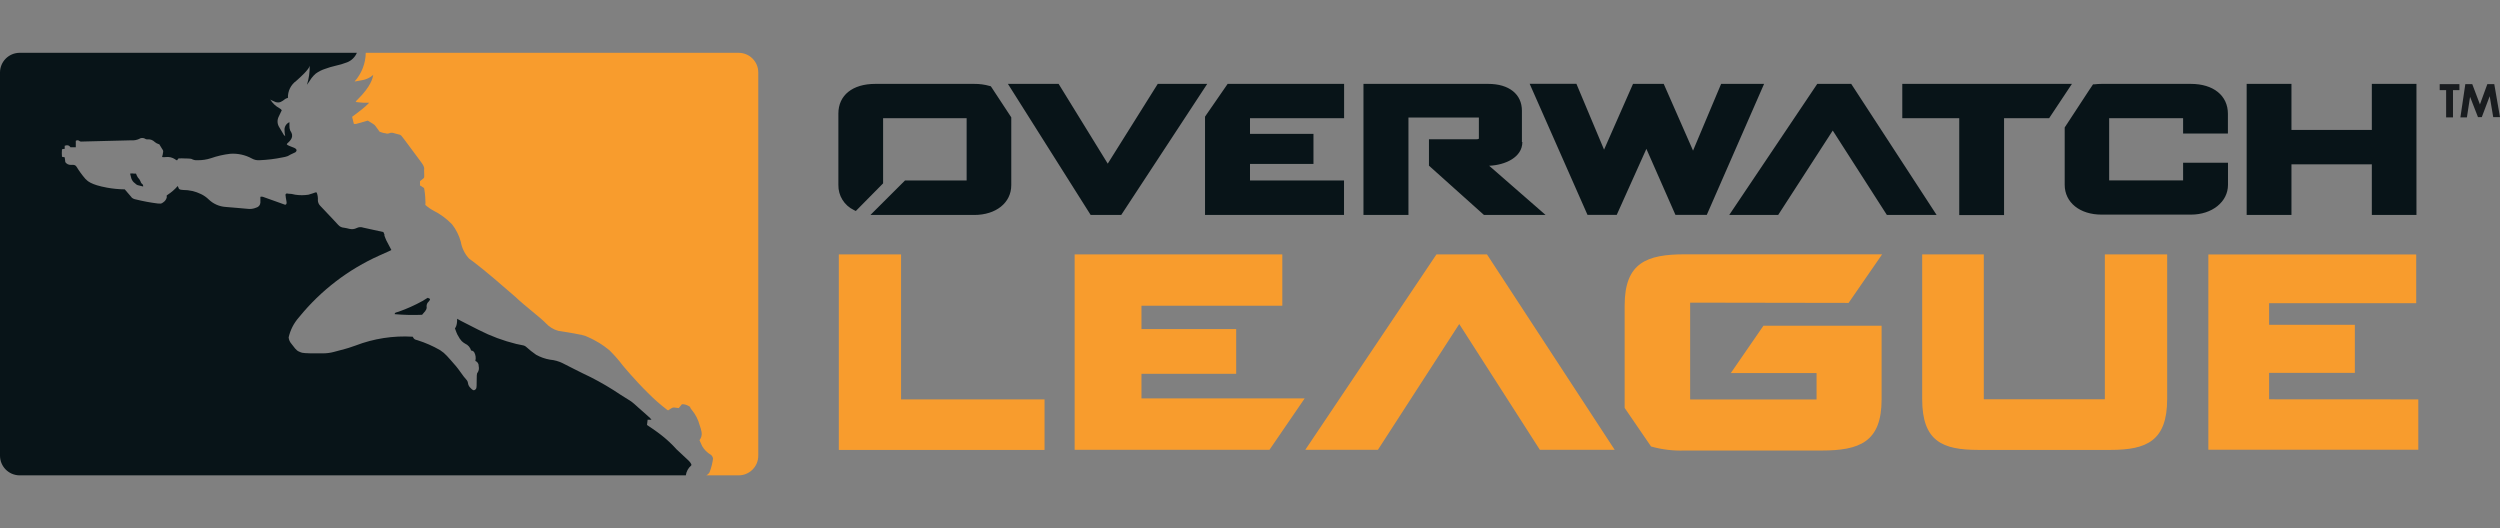
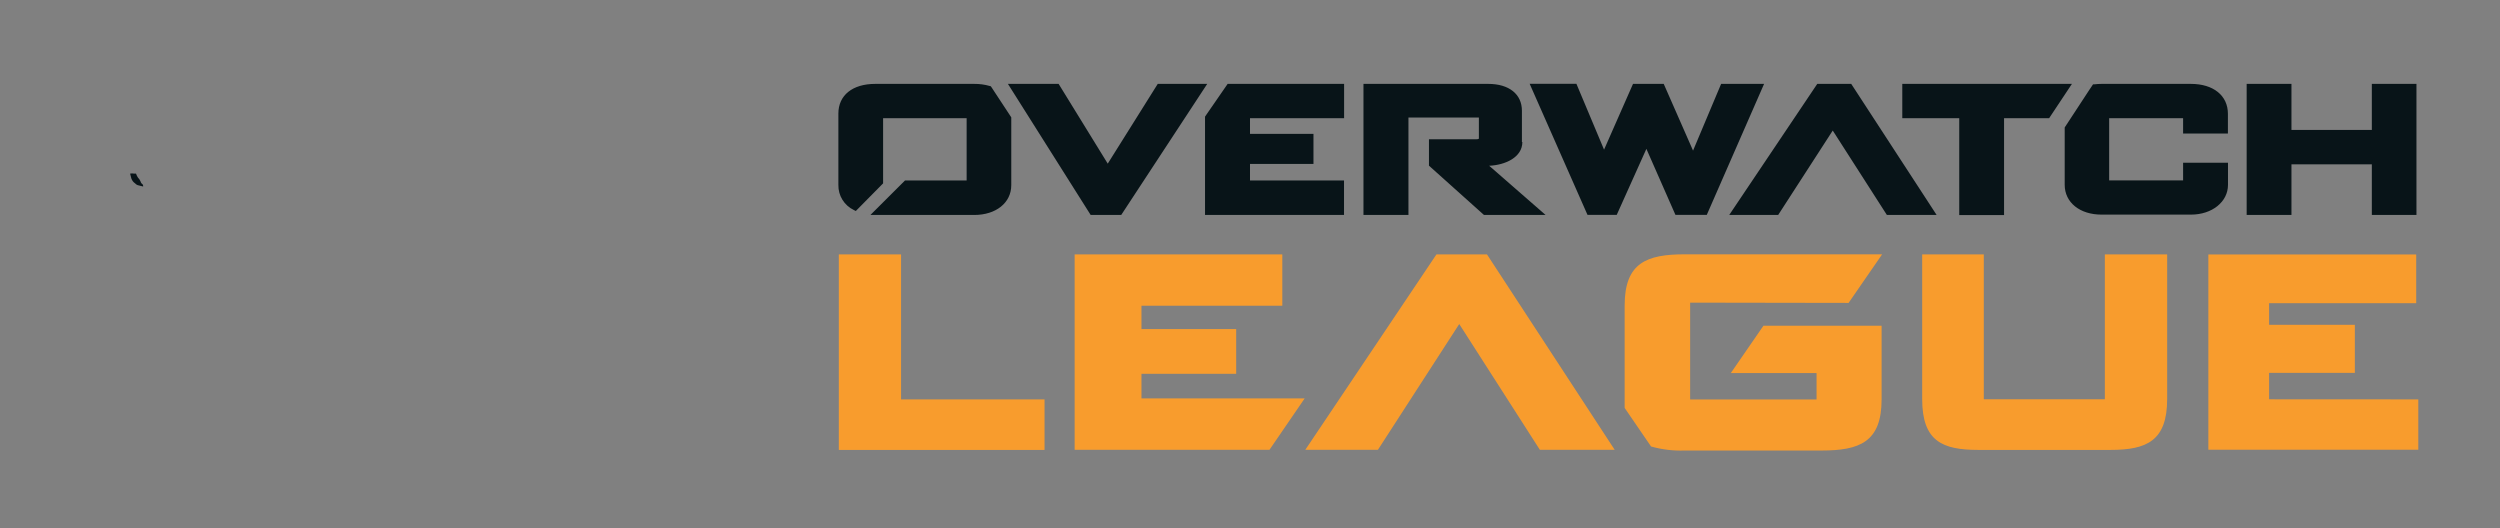
<svg xmlns="http://www.w3.org/2000/svg" width="284px" height="60px" viewBox="0 0 284 60" version="1.1">
  <rect x="0" y="0" width="284" height="60" fill="#808080" stroke="none" />
  <title>562B7653-AEB1-421D-A1C8-72010AA9123B</title>
  <desc>Created with sketchtool.</desc>
  <g id="Symbols" stroke="none" stroke-width="1" fill="none" fill-rule="evenodd">
    <g id="Nav/Logo-Full">
-       <rect id="Rectangle-Copy-4" x="0" y="0" width="253" height="60" />
      <g id="logo" transform="translate(0, 6)" fill-rule="nonzero">
        <g id="logo_with_text">
-           <path d="M277.15,4.24 L277.88,4.24 L277.88,7.34 L278.66,7.34 L278.66,4.24 L279.39,4.24 L279.39,3.56 L277.15,3.56 L277.15,4.24 Z M283.35,3.56 L282.56,3.56 L281.72,5.86 L280.85,3.56 L280.06,3.56 L279.5,7.34 L280.24,7.34 L280.6,5 L281.5,7.31 L281.93,7.31 L282.83,4.93 L283.23,7.31 L284,7.31 L283.35,3.56 Z" id="Shape" fill="#191C1F" />
          <g id="Group">
-             <path d="M0,45.77 L0,2.23 C0.005,1.016 0.976,0.027 2.19,0 L40.54,0 C40.33,0.494 39.93,0.884 39.43,1.08 C38.991,1.248 38.54,1.382 38.08,1.48 C37.693,1.569 37.312,1.682 36.94,1.82 C36.556,1.941 36.195,2.123 35.87,2.36 C35.692,2.512 35.531,2.683 35.39,2.87 C35.278,3.017 35.174,3.171 35.08,3.33 C35.004,3.426 34.934,3.526 34.87,3.63 C35.091,2.932 35.196,2.202 35.18,1.47 C35.12,1.86 34.18,2.73 33.65,3.19 C33.033,3.635 32.68,4.36 32.71,5.12 C32.609,5.143 32.511,5.18 32.42,5.23 C32,5.55 31.79,5.72 31.32,5.6 C31.166,5.543 31.016,5.476 30.87,5.4 L30.7,5.31 C30.964,5.731 31.333,6.075 31.77,6.31 C31.865,6.361 31.947,6.433 32.01,6.52 L31.63,7.32 C31.468,7.692 31.506,8.121 31.73,8.46 C31.89,8.71 32.24,9.32 32.24,9.32 L32.4,9.48 C32.343,9.214 32.316,8.942 32.32,8.67 C32.342,8.322 32.559,8.016 32.88,7.88 C32.88,7.96 32.88,8.09 32.88,8.27 C32.869,8.454 32.896,8.638 32.96,8.81 C33.005,8.911 33.059,9.008 33.12,9.1 C33.235,9.353 33.201,9.65 33.03,9.87 C32.955,9.98 32.868,10.08 32.77,10.17 C32.67,10.26 32.61,10.29 32.58,10.41 C32.665,10.477 32.759,10.531 32.86,10.57 L33.26,10.73 C33.45,10.8 33.69,10.89 33.69,11.09 C33.676,11.177 33.625,11.254 33.55,11.3 L32.96,11.58 C32.859,11.647 32.752,11.704 32.64,11.75 C32.464,11.81 32.284,11.853 32.1,11.88 C31.24,12.058 30.367,12.165 29.49,12.2 C29.187,12.226 28.884,12.159 28.62,12.01 C27.866,11.596 27.008,11.409 26.15,11.47 C25.407,11.556 24.676,11.724 23.97,11.97 C23.477,12.132 22.959,12.21 22.44,12.2 C22.2,12.223 21.959,12.17 21.75,12.05 C21.75,12.05 21.58,12 21,12 C20.757,11.984 20.513,11.984 20.27,12 C20.224,12.078 20.17,12.152 20.11,12.22 C20.023,12.187 19.941,12.14 19.87,12.08 C19.574,11.887 19.221,11.802 18.87,11.84 C18.717,11.862 18.563,11.862 18.41,11.84 C18.467,11.657 18.507,11.47 18.53,11.28 C18.555,11.17 18.525,11.054 18.45,10.97 C18.34,10.77 18.15,10.48 18.15,10.48 C18.15,10.48 18.15,10.39 17.99,10.36 C17.835,10.311 17.691,10.229 17.57,10.12 C17.369,9.92 17.093,9.815 16.81,9.83 C16.683,9.852 16.552,9.819 16.45,9.74 C16.237,9.635 15.984,9.654 15.79,9.79 C15.517,9.911 15.218,9.962 14.92,9.94 L9.29,10.08 C9.186,10.1 9.079,10.07 9,10 C8.885,9.912 8.725,9.912 8.61,10 C8.61,10.21 8.61,10.73 8.61,10.73 L8,10.73 C8,10.73 7.85,10.37 7.35,10.56 C7.355,10.647 7.355,10.733 7.35,10.82 L7.35,10.91 C7.245,10.913 7.141,10.93 7.04,10.96 C7.015,11.243 7.015,11.527 7.04,11.81 L7.35,11.87 L7.42,12.42 C7.561,12.621 7.794,12.738 8.04,12.73 C8.27,12.73 8.52,12.67 8.7,12.95 C8.994,13.434 9.328,13.893 9.7,14.32 C9.94,14.54 10.25,14.97 12.17,15.32 C12.83,15.44 13.499,15.503 14.17,15.51 C14.27,15.61 14.91,16.37 14.91,16.37 C14.91,16.37 15,16.58 15.45,16.66 C16.27,16.863 17.102,17.017 17.94,17.12 C18.21,17.12 18.3,17.19 18.55,16.98 C18.742,16.854 18.881,16.662 18.94,16.44 L18.94,16.2 L19.04,16.13 C19.469,15.853 19.856,15.516 20.19,15.13 C20.219,15.217 20.256,15.3 20.3,15.38 C20.3,15.43 20.36,15.57 20.79,15.58 C21.501,15.576 22.202,15.736 22.84,16.05 C23.157,16.202 23.448,16.404 23.7,16.65 C24.226,17.161 24.918,17.466 25.65,17.51 C26.65,17.6 27.65,17.67 28.1,17.72 C28.439,17.769 28.785,17.724 29.1,17.59 C29.369,17.528 29.565,17.296 29.58,17.02 C29.58,16.87 29.58,16.61 29.58,16.56 L29.58,16.36 C29.674,16.329 29.776,16.329 29.87,16.36 L32.39,17.26 C32.39,17.26 32.63,17.26 32.54,16.86 C32.45,16.46 32.45,16.24 32.45,16.24 C32.412,16.169 32.426,16.081 32.484,16.025 C32.542,15.969 32.63,15.959 32.7,16 C32.987,16.003 33.273,16.043 33.55,16.12 C34.041,16.193 34.539,16.193 35.03,16.12 L35.49,15.98 L35.49,15.98 C35.83,15.87 35.87,15.81 35.98,15.88 C36.087,16.157 36.132,16.454 36.11,16.75 C36.114,16.982 36.207,17.204 36.37,17.37 L37.93,19.02 L38.42,19.55 C38.59,19.744 38.832,19.86 39.09,19.87 C39.296,19.902 39.499,19.946 39.7,20 C39.972,20.066 40.259,20.034 40.51,19.91 C40.745,19.787 41.021,19.769 41.27,19.86 L43.55,20.36 L43.67,20.63 L43.67,20.76 C43.67,20.76 43.81,21.16 43.88,21.3 L44.46,22.4 C44.46,22.4 44.05,22.62 43.11,23.02 C39.569,24.602 36.449,26.993 34,30 L33.94,30.07 L33.94,30.07 C33.374,30.715 32.978,31.492 32.79,32.33 C32.816,32.601 32.928,32.857 33.11,33.06 C33.4,33.43 33.65,33.82 33.97,33.94 C34.29,34.06 34.16,34.11 35.28,34.14 L36.69,34.14 C37.105,34.142 37.519,34.088 37.92,33.98 L39.19,33.64 C39.42,33.58 39.7,33.5 40.4,33.25 C42.464,32.458 44.673,32.117 46.88,32.25 L47.01,32.45 C47.01,32.45 47.07,32.58 47.43,32.65 C48.325,32.932 49.187,33.311 50,33.78 C50.281,33.959 50.536,34.174 50.76,34.42 C50.98,34.68 51.31,35 51.82,35.62 C51.82,35.62 52.18,36.06 52.42,36.42 C52.587,36.666 52.77,36.9 52.97,37.12 C53.075,37.225 53.142,37.363 53.16,37.51 C53.186,37.721 53.285,37.915 53.44,38.06 C53.64,38.26 53.81,38.49 54.07,38.18 C54.12,38.05 54.15,38.12 54.15,37.32 C54.15,36.76 54.15,36.39 54.26,36.32 C54.399,36.107 54.442,35.846 54.38,35.6 C54.401,35.338 54.246,35.093 54,35 C54.086,34.661 54.035,34.302 53.86,34 C53.778,33.893 53.654,33.827 53.52,33.82 C53.42,33.472 53.171,33.186 52.84,33.04 C52.56,32.86 52.37,32.79 51.95,31.99 C51.95,31.99 51.77,31.58 51.68,31.3 C51.68,31.3 51.95,31.06 51.93,30.21 C52.19,30.36 52.44,30.5 52.71,30.63 L54.4,31.49 C55.748,32.178 57.171,32.708 58.64,33.07 L59.36,33.22 C59.521,33.24 59.671,33.31 59.79,33.42 C60.14,33.738 60.51,34.032 60.9,34.3 C61.394,34.575 61.932,34.765 62.49,34.86 C62.987,34.903 63.472,35.039 63.92,35.26 C63.92,35.26 66.24,36.45 67.09,36.84 C68.264,37.435 69.399,38.103 70.49,38.84 C70.49,38.84 71.4,39.4 71.7,39.6 C71.975,39.813 72.239,40.04 72.49,40.28 C72.98,40.7 73.85,41.49 73.85,41.49 L74.01,41.68 L73.57,41.68 L73.5,42.28 C73.5,42.28 74.5,42.93 75.15,43.45 C75.769,43.935 76.345,44.474 76.87,45.06 C77.14,45.31 77.81,45.95 78.23,46.33 C78.23,46.33 78.65,46.74 78.52,46.88 C78.185,47.165 77.967,47.564 77.91,48 L2.19,48 C0.976,47.973 0.005,46.984 0,45.77" id="Shape" fill="#081418" />
            <polygon id="Shape" fill="#FFFFFF" points="39.68 3.43 39.67 3.43 39.67 3.43" />
            <path d="M16.27,15.19 L15.75,15.06 C15.599,15.034 15.461,14.956 15.36,14.84 C15.154,14.705 14.999,14.504 14.92,14.27 C14.85,13.97 14.78,13.72 14.78,13.72 C14.925,13.694 15.075,13.694 15.22,13.72 L15.45,13.72 C15.502,13.875 15.572,14.022 15.66,14.16 C15.788,14.285 15.89,14.435 15.96,14.6 C15.984,14.707 16.039,14.805 16.12,14.88 C16.216,14.929 16.272,15.033 16.26,15.14 C16.262,15.17 16.262,15.2 16.26,15.23" id="Shape" fill="#081418" />
-             <path d="M48.33,29.32 C48.19,29.46 48.13,29.56 47.95,29.76 C46.913,29.804 45.874,29.781 44.84,29.69 C44.84,29.49 44.99,29.5 45.28,29.41 C46.219,29.08 47.129,28.672 48,28.19 C48.4,27.93 48.6,27.83 48.6,27.83 L48.84,27.95 L48.84,28.07 L48.69,28.27 C48.541,28.401 48.457,28.591 48.46,28.79 C48.499,28.981 48.443,29.178 48.31,29.32" id="Shape" fill="#081418" />
-             <path d="M86.14,45.77 C86.14,47.002 85.142,48 83.91,48 L80.23,48 C80.392,47.924 80.525,47.798 80.61,47.64 C80.799,47.147 80.93,46.633 81,46.11 C80.982,45.937 80.896,45.779 80.76,45.67 C80.344,45.431 79.999,45.086 79.76,44.67 L79.46,44 C79.671,43.747 79.759,43.414 79.7,43.09 C79.656,42.83 79.586,42.575 79.49,42.33 C79.323,41.689 79.02,41.092 78.6,40.58 C78.52,40.499 78.456,40.404 78.41,40.3 C78.41,40.25 78.41,40.21 78.19,40.1 C77.971,39.975 77.722,39.913 77.47,39.92 C77.3,40.14 77.1,40.36 77.1,40.36 L76.65,40.3 C76.55,40.3 76.47,40.24 76.17,40.44 L75.89,40.62 L75.74,40.52 C74.988,39.943 74.276,39.315 73.61,38.64 C72.08,37.14 70.75,35.52 70.75,35.52 C70.286,34.907 69.778,34.329 69.23,33.79 C68.473,33.159 67.627,32.644 66.72,32.26 C66.45,32.14 66.47,32.06 63.41,31.58 C62.868,31.428 62.379,31.127 62,30.71 C61.39,30.07 59.57,28.71 58.53,27.71 C58.53,27.71 57.19,26.57 56.15,25.66 C54.23,24.03 53.28,23.37 53.28,23.37 C52.795,22.842 52.472,22.186 52.35,21.48 C52.156,20.752 51.816,20.072 51.35,19.48 C50.742,18.849 50.032,18.325 49.25,17.93 C48.915,17.752 48.602,17.534 48.32,17.28 C48.338,17.087 48.338,16.893 48.32,16.7 C48.32,16.28 48.21,15.45 48.17,15.36 L47.71,15.06 L47.71,14.58 L48.04,14.32 C48.13,14.23 48.22,14.24 48.19,13.88 C48.16,13.52 48.19,13.13 48.19,13.13 C48.19,13.13 48.19,12.9 47.93,12.54 L46,9.94 L45.66,9.5 C45.564,9.361 45.409,9.272 45.24,9.26 L44.62,9.09 C44.485,9.062 44.344,9.079 44.22,9.14 C44.082,9.194 43.928,9.194 43.79,9.14 C43.59,9.14 43.12,8.96 43.12,8.96 C43.12,8.96 42.75,8.46 42.64,8.3 C42.573,8.21 42.488,8.135 42.39,8.08 L41.78,7.7 L40.45,8.08 L40.29,8.08 L40.2,8.08 L40,7.27 L40.74,6.71 C40.74,6.71 41.19,6.38 41.52,6.08 L41.94,5.67 C41.466,5.69 40.99,5.666 40.52,5.6 C40.476,5.589 40.435,5.569 40.4,5.54 L40.56,5.37 C42.2,3.77 42.35,2.8 42.4,2.51 C42.043,2.822 41.607,3.03 41.14,3.11 L40.28,3.26 C41.082,2.362 41.533,1.204 41.55,8.8817842e-16 L83.91,8.8817842e-16 C85.142,1.77635684e-15 86.14,0.998 86.14,2.23 L86.14,45.77 Z" id="Shape" fill="#F89C2D" />
          </g>
          <g id="Group" transform="translate(95, 3)">
            <path d="M100.52,0.53 L97.33,8.11 L94,0.53 L90.51,0.53 L87.22,8 L84.08,0.52 L78.77,0.52 L85.34,15.41 L88.66,15.41 L92.03,7.91 L95.33,15.41 L98.89,15.41 L105.4,0.53 L100.52,0.53 Z M174.44,0.53 L174.44,5.76 L165.31,5.76 L165.31,0.53 L160.22,0.53 L160.22,15.42 L165.31,15.42 L165.31,9.67 L174.44,9.67 L174.44,15.42 L179.51,15.42 L179.51,0.53 L174.44,0.53 Z M111.44,0.53 L101.44,15.42 L107,15.42 L113.2,5.83 L119.35,15.42 L125,15.42 L115.3,0.53 L111.44,0.53 Z M36.52,0.53 L30.84,9.59 L25.26,0.53 L19.5,0.53 L28.9,15.42 L32.37,15.42 L42.14,0.53 L36.52,0.53 Z M121.1,0.53 L121.1,4.43 L127.57,4.43 L127.57,15.43 L132.66,15.43 L132.66,4.43 L137.78,4.43 L140.37,0.53 L121.1,0.53 Z M17.44,0.77 C16.868,0.604 16.275,0.524 15.68,0.53 L4.42,0.53 C1.85,0.53 0.24,1.82 0.24,3.9 L0.24,12 C0.212,13.217 0.901,14.336 2,14.86 L2.22,14.97 L5.32,11.83 L5.32,4.43 L14.81,4.43 L14.81,11.5 L7.81,11.5 L3.88,15.42 L15.67,15.42 C18.15,15.42 19.88,14.03 19.88,12.04 L19.88,4.33 L17.56,0.8 L17.44,0.77 Z M153.9,0.53 L143.73,0.53 C143.459,0.532 143.189,0.548 142.92,0.58 L142.77,0.58 L142.32,1.25 L142.32,1.25 L139.55,5.48 L139.55,12 C139.55,14 141.27,15.38 143.73,15.38 L153.9,15.38 C156.29,15.38 158.1,13.93 158.1,12 L158.1,9.49 L153,9.49 L153,11.49 L144.6,11.49 L144.6,4.43 L153,4.43 L153,6.17 L158.09,6.17 L158.09,3.92 C158.09,1.86 156.44,0.53 153.89,0.53 L153.9,0.53 Z M41.89,4.25 L41.89,15.42 L57.68,15.42 L57.68,11.5 L47,11.5 L47,9.62 L54.21,9.62 L54.21,6.21 L47,6.21 L47,4.43 L57.69,4.43 L57.69,0.53 L44.46,0.53 L41.89,4.25 Z M77.89,7.13 L77.89,3.58 C77.89,1.7 76.43,0.53 74.07,0.53 L59.89,0.53 L59.89,15.42 L65,15.42 L65,4.35 L73,4.35 L73,6.76 L73,6.76 C72.911,6.807 72.81,6.827 72.71,6.82 L67.33,6.82 L67.33,9.82 L73.58,15.42 L80.58,15.42 L74.17,9.83 C75.99,9.75 77.94,8.88 77.94,7.13 L77.89,7.13 Z" id="Shape" fill="#081418" />
            <path d="M34.67,33.46 L45.43,33.46 L45.43,28.38 L34.67,28.38 L34.67,25.73 L50.67,25.73 L50.67,19.9 L27.08,19.9 L27.08,42.1 L49.21,42.1 L53.21,36.26 L34.67,36.26 L34.67,33.46 Z M68.18,19.9 L53.28,42.1 L61.53,42.1 L70.77,27.81 L79.93,42.1 L88.43,42.1 L73.92,19.9 L68.18,19.9 Z M7.36,19.9 L0.29,19.9 L0.29,42.11 L23.66,42.11 L23.66,36.37 L7.36,36.37 L7.36,19.9 Z M144.11,36.36 L130.36,36.36 L130.36,19.9 L123.36,19.9 L123.36,36.34 C123.36,41.16 125.7,42.11 129.75,42.11 L144.75,42.11 C148.83,42.11 151.19,41.11 151.19,36.34 L151.19,19.9 L144.11,19.9 L144.11,36.36 Z M162.77,36.36 L162.77,33.36 L172.51,33.36 L172.51,27.9 L162.77,27.9 L162.77,25.44 L179.48,25.44 L179.48,19.91 L155.87,19.91 L155.87,42.09 L179.72,42.09 L179.72,36.37 L162.77,36.36 Z M115,25.41 L118.81,19.89 L96.4,19.89 C92.07,19.89 89.56,20.84 89.56,25.7 L89.56,36.34 C89.56,36.68 89.56,37 89.56,37.34 L92.56,41.72 C93.789,42.068 95.064,42.223 96.34,42.18 L111.9,42.18 C116.24,42.18 118.75,41.23 118.75,36.37 L118.75,28 L105.33,28 L101.62,33.38 L111.36,33.38 L111.36,36.38 L97,36.38 L97,25.38 L115,25.41 Z" id="Shape" fill="#F89C2D" />
          </g>
        </g>
      </g>
    </g>
  </g>
</svg>